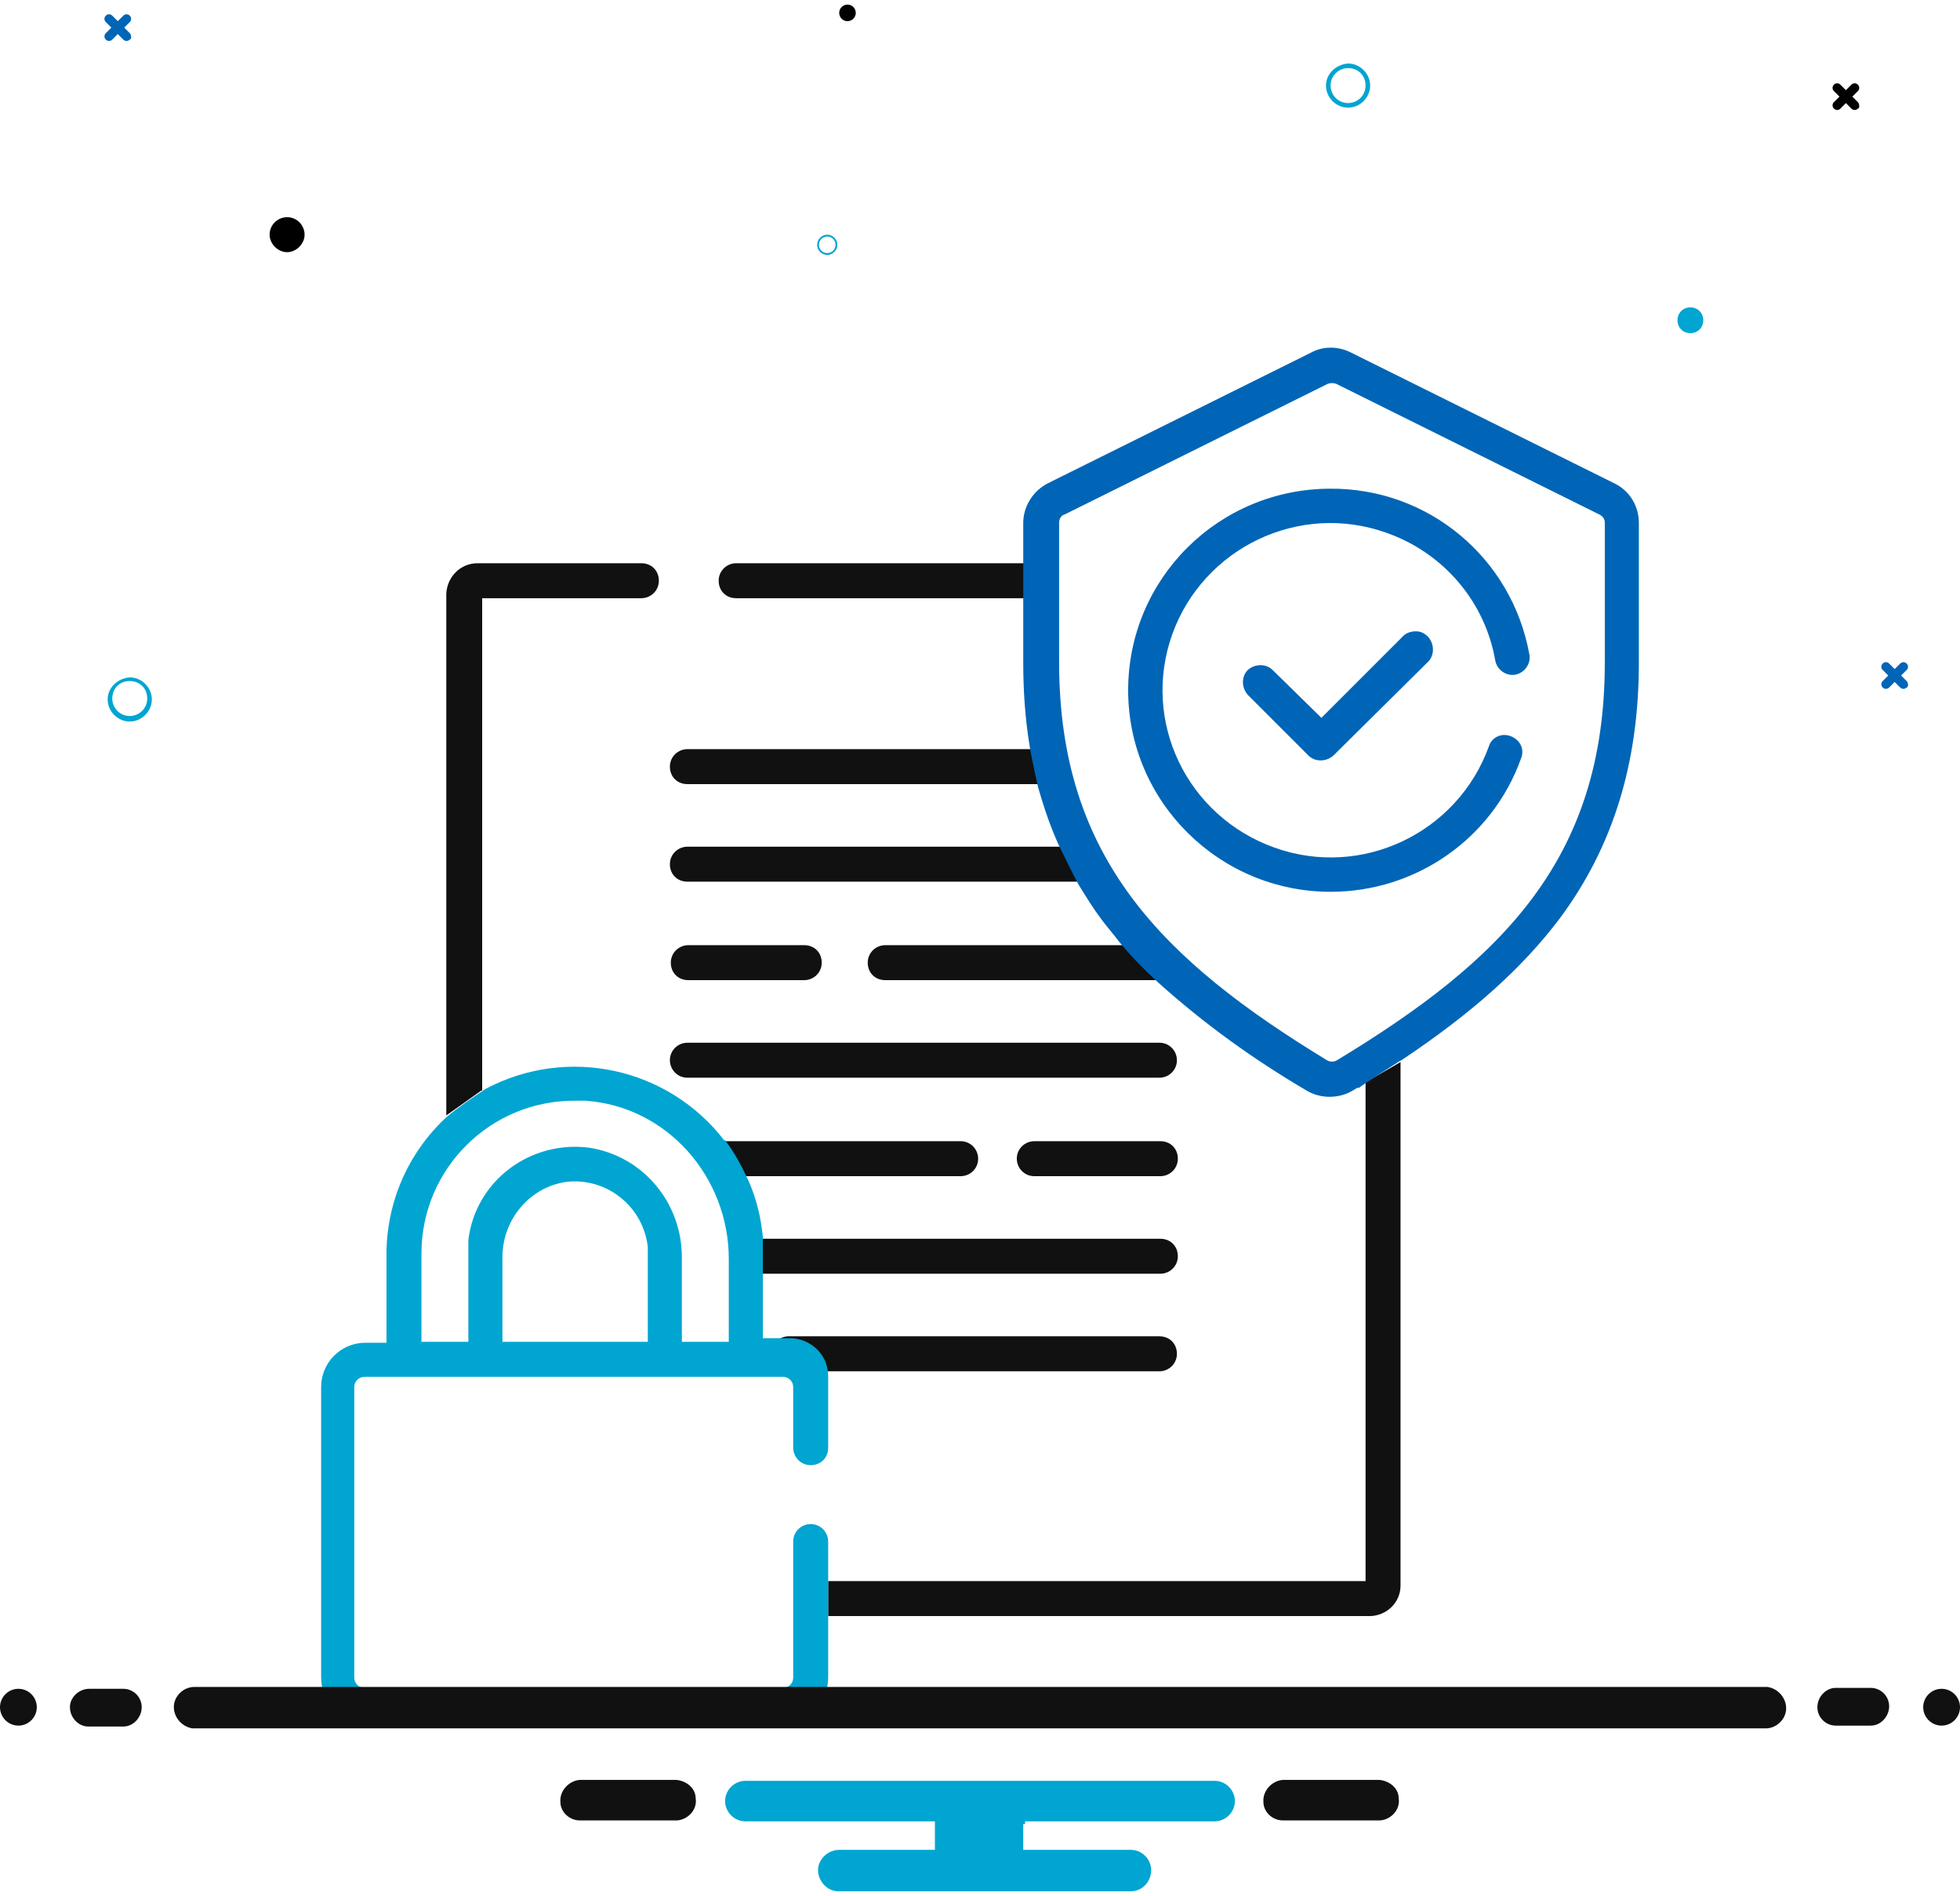
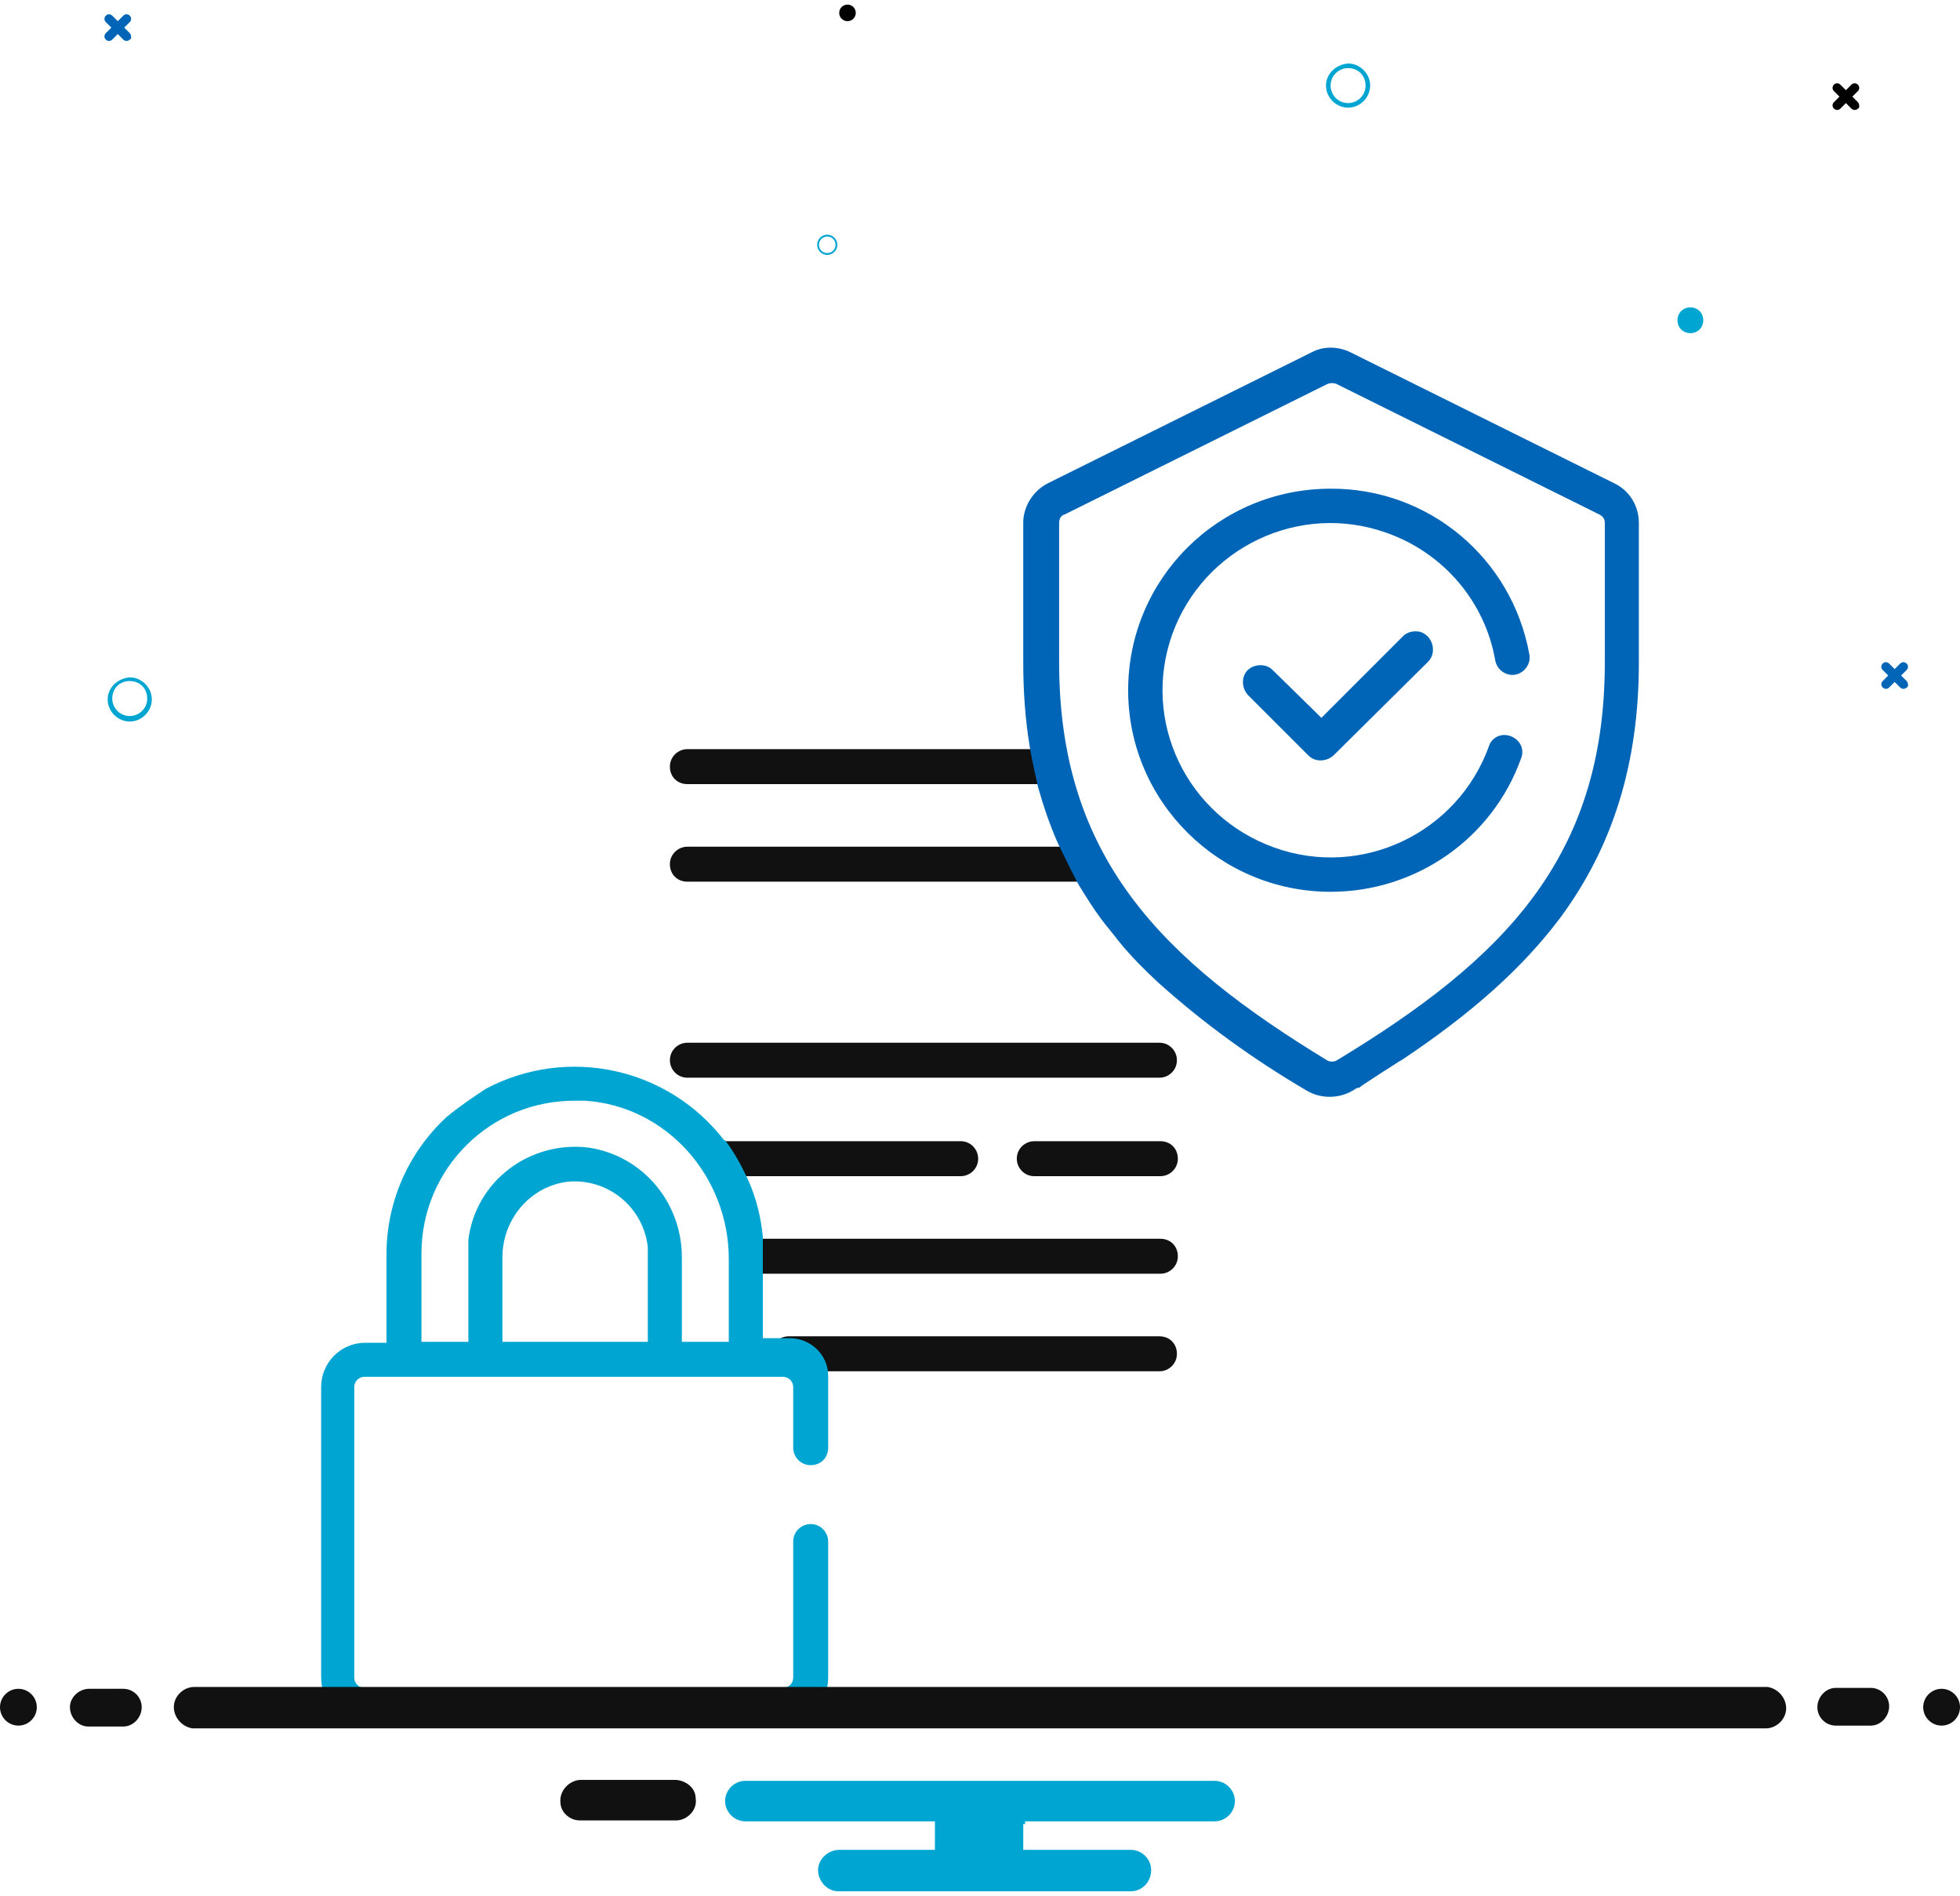
<svg xmlns="http://www.w3.org/2000/svg" id="Layer_1" data-name="Layer 1" version="1.1" viewBox="0 0 213 206">
  <defs>
    <style>
      .cls-1 {
        fill: #000;
      }

      .cls-1, .cls-2, .cls-3, .cls-4, .cls-5 {
        stroke-width: 0px;
      }

      .cls-2 {
        fill: none;
      }

      .cls-3 {
        fill: #0065b6;
      }

      .cls-6 {
        clip-path: url(#clippath);
      }

      .cls-4 {
        fill: #111;
      }

      .cls-5 {
        fill: #00a5d1;
      }
    </style>
    <clipPath id="clippath">
      <rect class="cls-2" y=".5" width="213" height="205" />
    </clipPath>
  </defs>
  <g class="cls-6">
    <g id="Ensuring_Security_and_Compliance_copy" data-name="Ensuring Security and Compliance copy">
      <path id="Path_66151" data-name="Path 66151" class="cls-4" d="M74.7,117.1h51.3c1,0,1.9-.8,1.9-1.9,0-1-.8-1.9-1.9-1.9h-51.3c-1,0-1.9.8-1.9,1.9,0,1,.8,1.9,1.9,1.9" />
      <path id="Path_66152" data-name="Path 66152" class="cls-4" d="M112.4,127.8h13.7c1,0,1.9-.8,1.9-1.9s-.8-1.9-1.9-1.9h-13.7c-1,0-1.9.8-1.9,1.9,0,1,.8,1.9,1.9,1.9" />
-       <path id="Path_66153" data-name="Path 66153" class="cls-4" d="M87.4,102.7h-12.6c-1,0-1.9.8-1.9,1.9s.8,1.9,1.9,1.9h12.6c1,0,1.9-.8,1.9-1.9s-.8-1.9-1.9-1.9h0" />
-       <path id="Path_66154" data-name="Path 66154" class="cls-4" d="M90,175.6h58.8c1.9,0,3.4-1.5,3.4-3.3v-56.9l-3.8,2.2v54.2h-58.4v3.8ZM52.4,118.5v-53.5h17.3c1,0,1.9-.8,1.9-1.9s-.8-1.9-1.9-1.9h-17.8c-1.9,0-3.3,1.5-3.4,3.3v56.7l3.8-2.7ZM111.3,61.2h-31.3c-1,0-1.9.8-1.9,1.9s.8,1.9,1.9,1.9h31.3v-3.8Z" />
-       <path id="Path_66155" data-name="Path 66155" class="cls-4" d="M96.2,106.5h29.9c1,0,1.9-.8,1.9-1.9s-.8-1.9-1.9-1.9h-29.9c-1,0-1.9.8-1.9,1.9s.8,1.9,1.9,1.9h0" />
      <path id="Path_66156" data-name="Path 66156" class="cls-4" d="M78.7,127.8h25.7c1,0,1.9-.8,1.9-1.9,0-1-.8-1.9-1.9-1.9h-25.7c-1,0-1.9.8-1.9,1.9,0,1,.8,1.9,1.9,1.9" />
      <path id="Path_66157" data-name="Path 66157" class="cls-4" d="M74.7,95.8h42.8c1,0,1.9-.8,1.9-1.9s-.8-1.9-1.9-1.9h-42.8c-1,0-1.9.8-1.9,1.9s.8,1.9,1.9,1.9h0" />
      <path id="Path_66158" data-name="Path 66158" class="cls-4" d="M74.7,85.2h38.8c1,0,1.9-.8,1.9-1.9s-.8-1.9-1.9-1.9h-38.8c-1,0-1.9.8-1.9,1.9s.8,1.9,1.9,1.9h0" />
      <path id="Path_66159" data-name="Path 66159" class="cls-4" d="M81.8,138.4h44.3c1,0,1.9-.8,1.9-1.9s-.8-1.9-1.9-1.9h-44.3c-1,0-1.9.8-1.9,1.9s.8,1.9,1.9,1.9" />
      <path id="Path_66160" data-name="Path 66160" class="cls-4" d="M85.7,149h40.3c1,0,1.9-.8,1.9-1.9s-.8-1.9-1.9-1.9h-40.3c-1,0-1.9.8-1.9,1.9s.8,1.9,1.9,1.9" />
      <path id="Path_66161" data-name="Path 66161" class="cls-3" d="M152.3,115.2c7.8-5.2,13.2-10.1,17.2-15.4,5.8-7.8,8.6-16.9,8.6-27.8v-15.2c0-1.8-1-3.5-2.7-4.3l-28.6-14.2c-1.4-.7-3-.7-4.3,0l-28.6,14.2c-1.6.8-2.7,2.5-2.7,4.3v15.2c0,3,.2,6.1.7,9.1.2,1.3.9,4.4.9,4.4.6,2.1,1.3,4.2,2.2,6.2,0,0,1.5,3.1,2.2,4.4.8,1.3,1.6,2.6,2.5,3.8.6.8,1.3,1.6,1.9,2.4,1.3,1.6,2.7,3,4.2,4.4,5,4.5,10.4,8.4,16.2,11.8,1.5.9,3.5.9,5,0l.5-.3h.2c0-.1,4.4-2.9,4.4-2.9ZM145.3,115.2c-.3.2-.8.2-1.1,0-17.9-10.9-29.1-22-29.1-43.2v-15.2c0-.4.2-.8.6-.9l28.6-14.2c.3-.1.6-.1.9,0l28.6,14.2c.4.2.6.5.6.9v15.2c0,21.3-11.1,32.3-29.1,43.2" />
      <path id="Path_66162" data-name="Path 66162" class="cls-3" d="M144.6,53.1c-12.2,0-22,9.8-22,21.9,0,12.1,9.9,21.9,22,21.9,9.3,0,17.6-5.8,20.7-14.5.4-1-.1-2-1.1-2.4s-2.1.1-2.4,1.1c0,0,0,0,0,0-3.4,9.4-13.8,14.4-23.3,11s-14.5-13.7-11.1-23.2c3.4-9.4,13.8-14.4,23.3-11,6.2,2.2,10.7,7.5,11.8,13.9.2,1,1.2,1.7,2.2,1.5,1-.2,1.7-1.2,1.5-2.2h0c-1.9-10.5-11-18.1-21.7-18" />
      <path id="Path_66163" data-name="Path 66163" class="cls-3" d="M153.8,68.6c-.5,0-1,.2-1.3.5l-8.7,8.7-.2.2-.2-.2-5.1-5c-.7-.7-1.9-.7-2.7,0-.7.7-.7,1.9,0,2.7h0l6.6,6.6c.7.7,1.9.7,2.7,0l10.3-10.2c.7-.7.7-1.9,0-2.7-.4-.4-.8-.6-1.3-.6" />
      <path id="Path_66164" data-name="Path 66164" class="cls-5" d="M78.7,123.9c-6.1-7.9-17-10.3-25.9-5.6-1.5,1-3,2-4.3,3.1-4.2,3.9-6.5,9.3-6.5,14.9v9.6h-2.3c-2.7,0-4.8,2.2-4.8,4.8h0v31.6c0,2.7,2.2,4.8,4.8,4.8h45.5c2.7,0,4.8-2.2,4.8-4.8v-14.8c0-1-.8-1.9-1.9-1.9-1,0-1.9.8-1.9,1.9v14.8c0,.6-.5,1.1-1.1,1.1h-45.5c-.6,0-1.1-.5-1.1-1.1v-31.6c0-.6.5-1.1,1.1-1.1h45.5c.6,0,1.1.5,1.1,1.1v6.6c0,1,.8,1.9,1.9,1.9s1.9-.8,1.9-1.9h0v-7.8c0-2.3-1.9-4.1-4.2-4.1h-2.9v-6.6c0-3,0-4.4,0-4.4-.2-2.1-.7-4.2-1.6-6.2-.7-1.5-1.5-3-2.5-4.3M70.4,145.5v.3h-15.8v-9.2c0-4.1,3-7.7,7.1-8.2,4.3-.4,8.2,2.7,8.7,7.1,0,.3,0,.5,0,.8v9.3ZM63.6,119.6c8.9.6,15.6,8.3,15.6,17.2v9h-5.1v-9.2c0-5.9-4.2-11-10.1-11.9-6.4-.8-12.3,3.6-13.1,10,0,.5,0,1,0,1.5v9.6h-5.1v-9.6c0-9.2,7.5-16.7,16.8-16.6.4,0,.7,0,1.1,0" />
      <path id="Path_66165" data-name="Path 66165" class="cls-3" d="M207.2,74l-.6-.6.6-.6c.2-.2.2-.5,0-.7s-.5-.2-.7,0l-.6.6-.6-.6c-.2-.2-.5-.2-.7,0s-.2.5,0,.7l.6.6-.6.6c-.2.2-.2.5,0,.7s.5.2.7,0l.6-.6.6.6c.2.2.5.2.7,0,0,0,0,0,0,0,.2,0,.2-.5,0-.7h0" />
      <path id="Path_66166" data-name="Path 66166" class="cls-1" d="M201.9,11.1l-.6-.6.6-.6c.2-.2.2-.5,0-.7-.2-.2-.5-.2-.7,0l-.6.6-.6-.6c-.2-.2-.5-.2-.7,0-.2.2-.2.5,0,.7l.6.6-.6.6c-.2.2-.2.5,0,.7.2.2.5.2.7,0l.6-.6.6.6c.2.2.5.2.7,0,0,0,0,0,0,0,.2,0,.2-.5,0-.7h0" />
      <path id="Path_66167" data-name="Path 66167" class="cls-3" d="M14.1,3.6l-.6-.6.6-.6c.2-.2.2-.5,0-.7,0,0,0,0,0,0-.2-.2-.5-.2-.7,0,0,0,0,0,0,0l-.6.6-.6-.6c-.2-.2-.5-.2-.7,0,0,0,0,0,0,0-.2.2-.2.5,0,.7,0,0,0,0,0,0l.6.6-.6.6c-.2.2-.2.5,0,.7.2.2.5.2.7,0l.6-.6.6.6c.2.2.5.2.7,0,0,0,0,0,0,0,.2,0,.2-.5,0-.7h0" />
      <path id="Path_66168" data-name="Path 66168" class="cls-5" d="M14.1,73.6c1.3,0,2.4,1.1,2.4,2.4s-1.1,2.4-2.4,2.4-2.4-1.1-2.4-2.4h0c0-1.3,1.1-2.3,2.4-2.4M14.1,77.8c1,0,1.9-.8,1.9-1.9s-.8-1.9-1.9-1.9-1.9.8-1.9,1.9h0c0,1,.8,1.9,1.9,1.9h0" />
      <path id="Path_66169" data-name="Path 66169" class="cls-5" d="M146.5,6.9c1.3,0,2.4,1.1,2.4,2.4s-1.1,2.4-2.4,2.4c-1.3,0-2.4-1.1-2.4-2.4h0c0-1.3,1.1-2.3,2.4-2.4M146.5,11.2c1,0,1.9-.8,1.9-1.9s-.8-1.9-1.9-1.9c-1,0-1.9.8-1.9,1.9h0c0,1,.8,1.9,1.9,1.9,0,0,0,0,0,0" />
      <path id="Path_66170" data-name="Path 66170" class="cls-5" d="M89.9,25.5c.6,0,1.1.5,1.1,1.1,0,.6-.5,1.1-1.1,1.1s-1.1-.5-1.1-1.1c0-.6.5-1.1,1.1-1.1M89.9,27.5c.5,0,.9-.4.9-.9,0-.5-.4-.9-.9-.9-.5,0-.9.4-.9.9s.4.9.9.9h0" />
-       <path id="Path_66171" data-name="Path 66171" class="cls-1" d="M31.2,23.6c1.1,0,1.9.9,1.9,1.9s-.9,1.9-1.9,1.9-1.9-.9-1.9-1.9h0c0-1.1.9-1.9,1.9-1.9" />
      <path id="Path_66172" data-name="Path 66172" class="cls-5" d="M183.7,33.4c.8,0,1.4.6,1.4,1.4s-.6,1.4-1.4,1.4c-.8,0-1.4-.6-1.4-1.4s.6-1.4,1.4-1.4h0" />
      <path id="Path_66173" data-name="Path 66173" class="cls-1" d="M92.1.5c.5,0,.9.4.9.9s-.4.9-.9.9-.9-.4-.9-.9c0-.5.4-.9.9-.9" />
-       <path id="Path_66174" data-name="Path 66174" class="cls-4" d="M150,193.4h-10.6c-1.2.1-2.2,1.2-2.1,2.4,0,1.1,1,2,2.1,2h10.6c1.2-.1,2.2-1.2,2-2.4,0-1.1-1-1.9-2.1-2" />
      <path id="Path_66175" data-name="Path 66175" class="cls-4" d="M73.6,193.4h-10.6c-1.2.1-2.2,1.2-2.1,2.4,0,1.1,1,2,2.1,2h10.6c1.2-.1,2.2-1.2,2-2.4,0-1.1-1-1.9-2.1-2" />
      <path id="Path_66176" data-name="Path 66176" class="cls-5" d="M111.4,198.2v-.3h20.6c1.2,0,2.2-1,2.2-2.2s-1-2.2-2.2-2.2h-51c-1.2,0-2.2,1-2.2,2.2s1,2.2,2.2,2.2h20.6v3.1h-10.4c-1.2,0-2.3,1-2.3,2.2,0,1.2,1,2.3,2.2,2.3,0,0,0,0,0,0h31.8c1.2,0,2.2-1,2.2-2.3,0-1.2-1-2.2-2.2-2.2h-11.7v-2.8h0Z" />
      <path id="Path_66177" data-name="Path 66177" class="cls-4" d="M2,183.5c-1.1,0-2,.9-2,2,0,1.1.9,2,2,2,1.1,0,2-.9,2-2,0,0,0,0,0,0,0-1.1-.9-2-2-2" />
      <path id="Path_66178" data-name="Path 66178" class="cls-4" d="M199.5,187.5h3.8c1.1,0,2-1,2-2.1,0-1.1-.9-2-2-2h-3.8c-1.1,0-2,1-2,2.1,0,1.1.9,2,2,2" />
      <path id="Path_66179" data-name="Path 66179" class="cls-4" d="M13.5,183.5h-3.8c-1.1,0-2.1.9-2.1,2s.9,2.1,2,2.1c0,0,0,0,0,0h3.8c1.1,0,2-1,2-2.1,0-1.1-.9-2-2-2" />
      <path id="Path_66180" data-name="Path 66180" class="cls-4" d="M211,183.5c-1.1,0-2,.9-2,2,0,1.1.9,2,2,2,1.1,0,2-.9,2-2h0c0-1.1-.9-2-2-2" />
      <path id="Path_66181" data-name="Path 66181" class="cls-4" d="M191.5,183.3c.2,0,.4,0,.6,0,1.2.2,2.1,1.3,2,2.5-.1,1.1-1.1,2-2.2,2-.1,0-.2,0-.3,0H21.5c-.2,0-.4,0-.6,0-1.2-.2-2.1-1.3-2-2.5.1-1.1,1.1-2,2.2-2,.1,0,.2,0,.3,0h170Z" />
    </g>
  </g>
</svg>